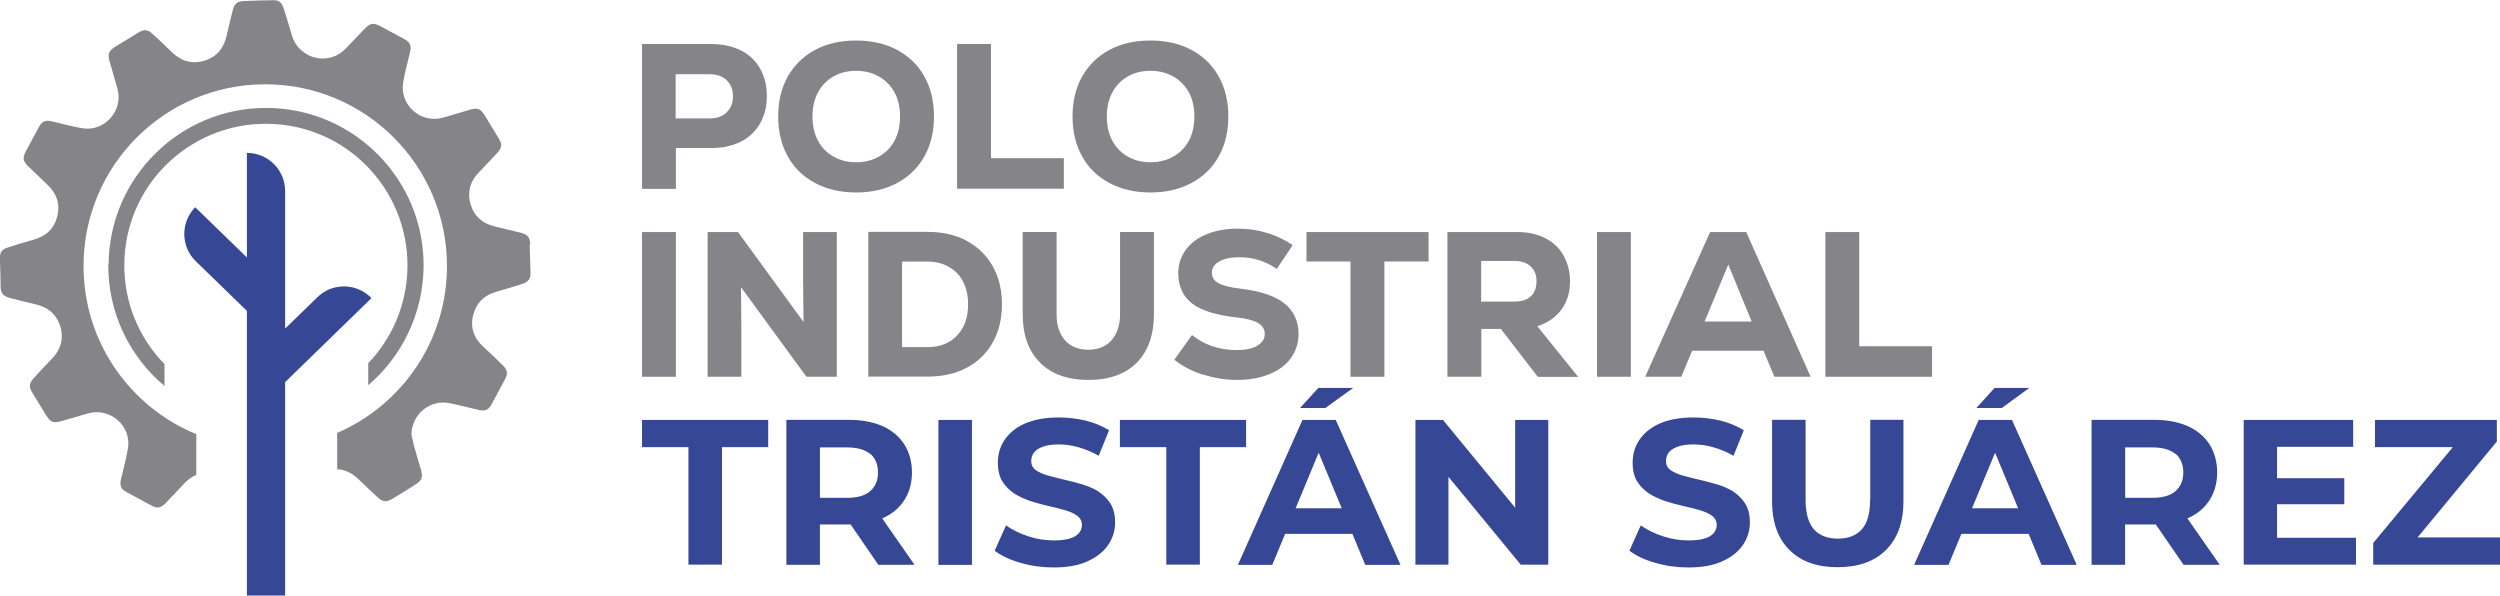
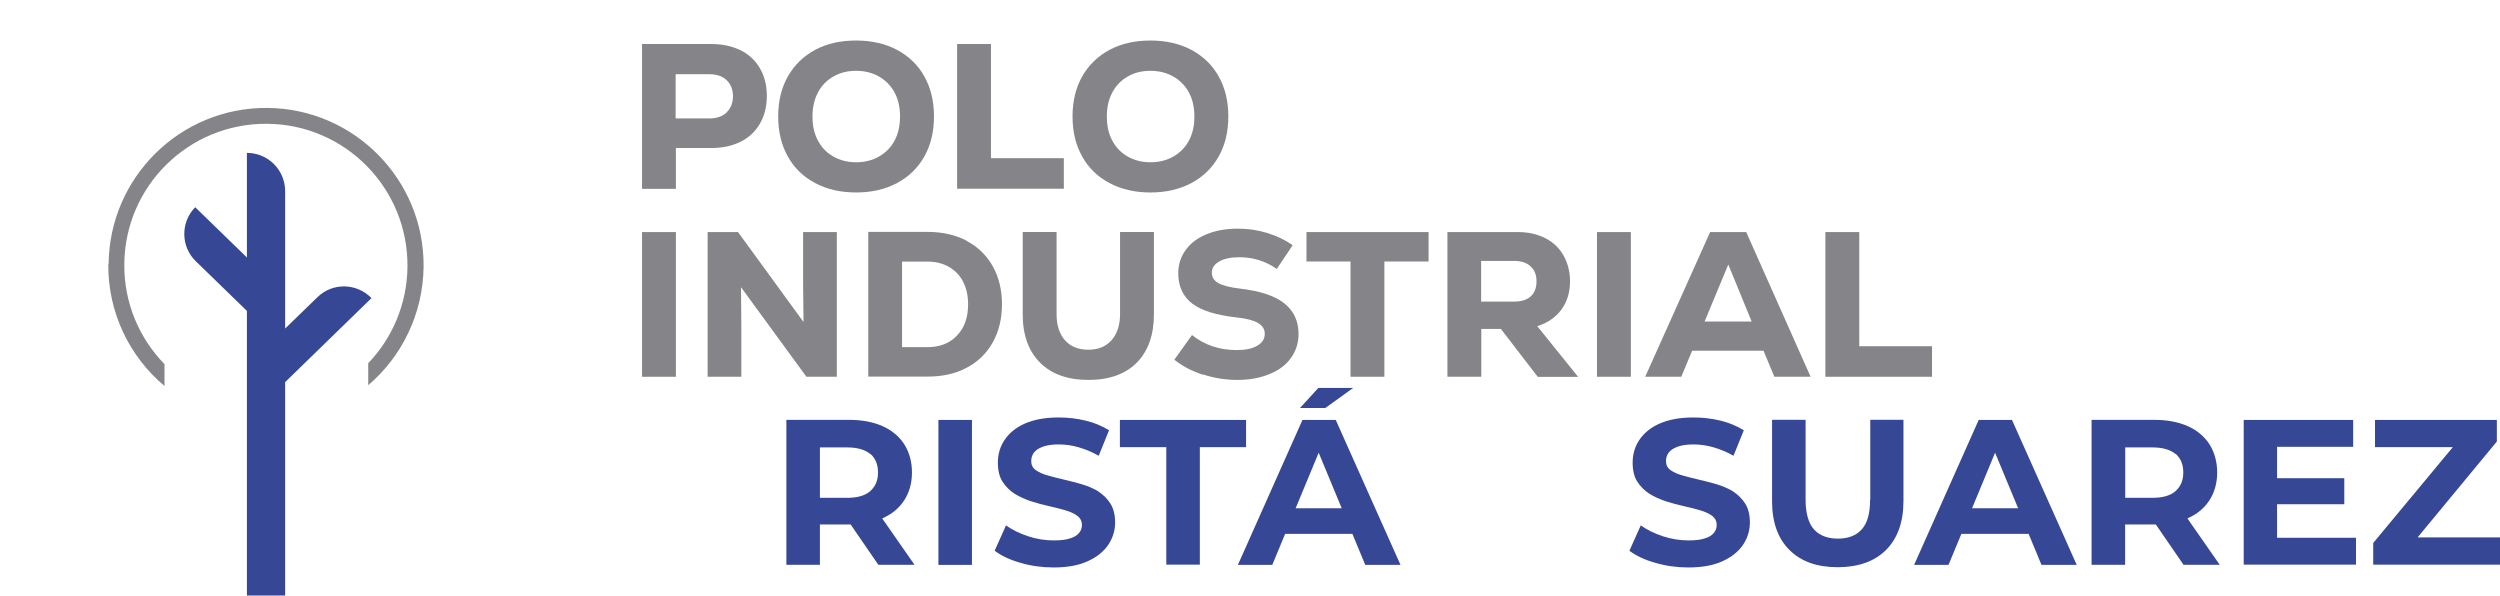
<svg xmlns="http://www.w3.org/2000/svg" id="Capa_2" data-name="Capa 2" viewBox="0 0 293.02 69.8">
  <defs>
    <style>      .cls-1 {        fill: #364795;      }      .cls-2 {        fill: #858488;      }    </style>
  </defs>
  <g id="Capa_1-2" data-name="Capa 1">
    <g>
-       <path class="cls-2" d="M62.15,28.69c-.04-.92-.29-1.21-1.19-1.43-.98-.25-1.99-.47-2.99-.72-1.43-.35-2.42-1.21-2.82-2.62s-.06-2.66.98-3.72c.74-.76,1.45-1.54,2.17-2.29.55-.59.57-1.02.14-1.72-.53-.88-1.06-1.74-1.6-2.62-.51-.84-.86-.98-1.8-.7-1.04.31-2.07.61-3.11.92-2.6.74-5.14-1.49-4.67-4.15.2-1.21.55-2.42.82-3.6.16-.7-.04-1.11-.68-1.45-.94-.51-1.86-1.02-2.8-1.51-.84-.45-1.21-.39-1.88.31-.74.78-1.47,1.53-2.21,2.31-1.11,1.17-2.82,1.49-4.28.8-.98-.47-1.66-1.23-1.99-2.27-.33-1.06-.63-2.15-.98-3.21-.23-.74-.57-1-1.21-1-1.15.02-2.27.06-3.42.1-.82.02-1.15.29-1.35,1.08-.25.98-.49,1.98-.72,2.99-.33,1.47-1.17,2.5-2.62,2.93-1.43.43-2.68.06-3.77-.98-.76-.74-1.51-1.45-2.29-2.17-.59-.53-1-.57-1.68-.14-.88.53-1.74,1.06-2.62,1.6-.86.53-1,.86-.72,1.82.31,1.04.61,2.07.9,3.11.74,2.58-1.49,5.12-4.13,4.67-1.21-.2-2.41-.55-3.6-.82-.72-.16-1.13.04-1.47.68-.51.94-1.02,1.9-1.53,2.84-.41.76-.35,1.17.29,1.78.74.72,1.49,1.43,2.25,2.15,1.06,1,1.49,2.23,1.15,3.66-.35,1.45-1.29,2.35-2.74,2.76-1.02.29-2.05.59-3.05.92-.76.25-.96.59-.94,1.37.04,1.06.08,2.13.08,3.19,0,.94.45,1.19,1.11,1.37.98.27,1.94.49,2.93.72,1.47.33,2.5,1.15,2.95,2.6.45,1.45.06,2.74-1,3.83-.74.74-1.43,1.49-2.13,2.27-.53.59-.55,1.02-.14,1.68.53.88,1.06,1.74,1.6,2.62.53.86.86.98,1.84.7,1.04-.31,2.07-.61,3.11-.9,2.6-.72,5.12,1.51,4.65,4.15-.2,1.21-.55,2.42-.82,3.62-.16.72.02,1.13.68,1.47.94.51,1.9,1.02,2.84,1.53.74.41,1.15.35,1.74-.27.72-.74,1.41-1.47,2.11-2.23.45-.49.94-.84,1.47-1.06v-4.77c-7.76-3.19-13.22-10.8-13.22-19.71,0-11.77,9.54-21.3,21.3-21.3s21.3,9.54,21.3,21.3c0,8.78-5.3,16.29-12.87,19.56v4.26c.92.04,1.76.45,2.52,1.19.74.72,1.47,1.41,2.23,2.11.61.55,1.04.59,1.76.14.88-.53,1.74-1.06,2.62-1.62.78-.47.94-.86.7-1.74-.29-.98-.59-1.96-.86-2.95-.1-.39-.16-.8-.27-1.21.04-2.31,2.11-4.09,4.38-3.68,1.21.23,2.37.55,3.56.82.72.16,1.13-.04,1.47-.7.51-.94,1.02-1.9,1.53-2.84.39-.74.35-1.13-.25-1.72-.74-.74-1.49-1.45-2.25-2.15-1.11-1-1.56-2.23-1.21-3.68.35-1.45,1.29-2.37,2.74-2.78,1.02-.29,2.05-.59,3.05-.92.68-.23.94-.59.94-1.17-.02-1.13-.06-2.25-.1-3.38l.06-.02Z" />
      <path class="cls-1" d="M43.53,34.93c-1.74-1.78-4.58-1.82-6.34-.08l-3.77,3.66v-16.11c0-2.48-2.01-4.48-4.48-4.48v12.26l-6.06-5.89c-1.74,1.78-1.7,4.62.08,6.34l5.98,5.81v33.36h4.48v-25.01l10.13-9.86h-.02Z" />
      <path class="cls-2" d="M12.69,30.96c-.04,5.73,2.52,10.87,6.59,14.28v-2.56c-2.95-3.03-4.75-7.16-4.71-11.7.06-9.17,7.55-16.54,16.72-16.47,9.17.06,16.53,7.55,16.47,16.72-.04,4.4-1.78,8.39-4.6,11.34v2.58c3.93-3.36,6.42-8.33,6.49-13.9.08-10.19-8.13-18.52-18.32-18.6-10.19-.08-18.52,8.13-18.6,18.32" />
      <path class="cls-2" d="M86.81,5.89c.98.49,1.74,1.21,2.27,2.13.53.92.8,2.01.8,3.23s-.27,2.29-.8,3.23c-.53.92-1.29,1.64-2.27,2.13-.98.49-2.13.74-3.44.74h-4.15v4.79h-3.97V5.16h8.12c1.31,0,2.46.25,3.44.74M85.17,13.16c.49-.47.74-1.11.74-1.88s-.25-1.41-.74-1.88c-.49-.47-1.17-.7-2.01-.7h-3.97v5.18h3.97c.84,0,1.51-.23,2.01-.7v-.02Z" />
      <path class="cls-2" d="M95.53,21.45c-1.39-.74-2.46-1.78-3.19-3.11-.76-1.35-1.13-2.91-1.13-4.69s.37-3.34,1.13-4.69c.76-1.33,1.82-2.37,3.19-3.11,1.37-.74,2.99-1.1,4.81-1.1s3.44.37,4.81,1.1c1.37.74,2.46,1.78,3.19,3.11.76,1.35,1.13,2.91,1.13,4.69s-.37,3.34-1.13,4.69c-.76,1.35-1.82,2.37-3.19,3.11-1.39.74-2.99,1.11-4.81,1.11s-3.42-.37-4.81-1.11M103.04,18.34c.78-.45,1.39-1.06,1.82-1.88.43-.8.63-1.74.63-2.8s-.2-2.01-.63-2.8c-.43-.8-1.04-1.43-1.82-1.88-.78-.45-1.68-.68-2.7-.68s-1.92.23-2.68.68c-.78.45-1.37,1.06-1.8,1.88-.43.82-.63,1.74-.63,2.8s.2,2.01.63,2.8c.43.82,1.02,1.43,1.8,1.88s1.68.68,2.68.68,1.92-.23,2.7-.68" />
      <polygon class="cls-2" points="112.18 5.16 116.15 5.16 116.15 18.54 124.69 18.54 124.69 22.12 112.18 22.12 112.18 5.16" />
      <path class="cls-2" d="M130.03,21.45c-1.39-.74-2.46-1.78-3.19-3.11-.76-1.35-1.13-2.91-1.13-4.69s.37-3.34,1.13-4.69c.76-1.33,1.82-2.37,3.19-3.11,1.39-.74,2.99-1.1,4.81-1.1s3.44.37,4.81,1.1c1.37.74,2.46,1.78,3.19,3.11.76,1.35,1.13,2.91,1.13,4.69s-.37,3.34-1.13,4.69c-.76,1.35-1.82,2.37-3.19,3.11-1.39.74-2.99,1.11-4.81,1.11s-3.42-.37-4.81-1.11M137.54,18.34c.78-.45,1.39-1.06,1.82-1.88.43-.8.63-1.74.63-2.8s-.2-2.01-.63-2.8c-.43-.8-1.04-1.43-1.82-1.88-.78-.45-1.68-.68-2.7-.68s-1.92.23-2.68.68c-.78.45-1.37,1.06-1.8,1.88-.43.82-.63,1.74-.63,2.8s.2,2.01.63,2.8c.43.82,1.02,1.43,1.8,1.88s1.68.68,2.68.68,1.92-.23,2.7-.68" />
      <rect class="cls-2" x="75.25" y="27.2" width="3.97" height="16.96" />
      <polygon class="cls-2" points="94.13 27.2 98.08 27.2 98.08 44.16 94.52 44.16 86.85 33.66 86.89 38.25 86.89 44.16 82.94 44.16 82.94 27.2 86.5 27.2 94.18 37.74 94.13 33.21 94.13 27.2" />
      <path class="cls-2" d="M113.31,28.24c1.31.7,2.33,1.68,3.05,2.97.72,1.29,1.08,2.78,1.08,4.46s-.37,3.19-1.08,4.46c-.72,1.29-1.74,2.27-3.05,2.97-1.31.7-2.84,1.04-4.58,1.04h-6.96v-16.96h6.96c1.74,0,3.27.35,4.58,1.04v.02ZM112.16,39.33c.88-.9,1.31-2.13,1.31-3.66,0-1.02-.2-1.9-.59-2.66-.39-.76-.96-1.33-1.68-1.74-.72-.41-1.56-.61-2.48-.61h-2.99v10.03h2.99c1.41,0,2.58-.45,3.44-1.35" />
      <path class="cls-2" d="M121.9,42.5c-1.35-1.35-2.03-3.23-2.03-5.67v-9.64h3.97v9.64c0,1.29.33,2.31.98,3.05.65.74,1.58,1.11,2.74,1.11s2.05-.37,2.72-1.11c.65-.74,1-1.76,1-3.05v-9.64h3.97v9.64c0,2.42-.68,4.32-2,5.67-1.35,1.35-3.23,2.03-5.67,2.03s-4.34-.68-5.69-2.03" />
      <path class="cls-2" d="M140.98,43.92c-1.29-.43-2.39-1-3.34-1.76l2.07-2.89c1.49,1.19,3.25,1.76,5.26,1.76,1,0,1.8-.16,2.39-.51.59-.35.88-.8.88-1.39,0-.55-.27-.98-.82-1.29-.55-.31-1.41-.53-2.62-.65-2.31-.27-4.01-.8-5.08-1.62-1.06-.82-1.62-2.01-1.62-3.54,0-1.02.29-1.94.88-2.74.57-.8,1.39-1.41,2.46-1.84,1.04-.43,2.27-.65,3.64-.65,1.19,0,2.33.16,3.46.51,1.13.35,2.11.82,2.97,1.43l-1.86,2.78c-1.33-.92-2.78-1.37-4.38-1.37-.98,0-1.78.16-2.35.49-.59.33-.88.76-.88,1.31s.25.94.76,1.23c.51.29,1.37.51,2.56.65,2.29.27,4.01.82,5.14,1.7,1.13.88,1.7,2.09,1.7,3.62,0,1.06-.31,2.01-.9,2.82-.59.82-1.43,1.45-2.52,1.88-1.08.45-2.33.68-3.72.68s-2.72-.2-4.01-.63l-.06.02Z" />
      <polygon class="cls-2" points="167.44 27.2 167.44 30.65 162.26 30.65 162.26 44.16 158.29 44.16 158.29 30.65 153.13 30.65 153.13 27.2 167.46 27.2 167.44 27.2" />
      <path class="cls-2" d="M175.93,38.55h-2.31v5.61h-3.97v-16.96h8.27c1.23,0,2.29.25,3.21.72.92.47,1.64,1.15,2.13,2.03.49.88.76,1.88.76,3.01,0,1.29-.33,2.39-1,3.31-.68.92-1.62,1.58-2.84,1.96l4.79,5.94h-4.73l-4.32-5.61h.02ZM179.39,31.21c-.47-.43-1.11-.63-1.94-.63h-3.85v4.77h3.85c.86,0,1.51-.2,1.96-.61.45-.41.68-1,.68-1.76s-.22-1.35-.7-1.76" />
      <rect class="cls-2" x="187.18" y="27.2" width="3.97" height="16.96" />
      <path class="cls-2" d="M207.97,44.16l-1.27-3.05h-8.37l-1.27,3.05h-4.23l7.61-16.96h4.23l7.55,16.96h-4.3.04ZM202.57,31l-2.78,6.69h5.52l-2.74-6.69Z" />
      <polygon class="cls-2" points="213.95 27.2 217.92 27.2 217.92 40.58 226.45 40.58 226.45 44.16 213.95 44.16 213.95 27.2" />
-       <polygon class="cls-1" points="75.25 52.41 80.69 52.41 80.69 66.18 84.62 66.18 84.62 52.41 90.04 52.41 90.04 49.22 75.25 49.22 75.25 52.41" />
      <path class="cls-1" d="M103.45,60.74c1.11-.49,1.94-1.19,2.54-2.11.59-.92.9-2.01.9-3.25s-.31-2.37-.9-3.3c-.59-.92-1.45-1.64-2.54-2.13-1.11-.49-2.41-.74-3.93-.74h-7.35v16.99h3.93v-4.73h3.6l3.25,4.73h4.24l-3.79-5.44h.04v-.02ZM102.01,53.19c.59.51.9,1.25.9,2.19s-.31,1.64-.9,2.17c-.59.53-1.49.8-2.72.8h-3.19v-5.91h3.19c1.21,0,2.11.27,2.72.78v-.02Z" />
      <rect class="cls-1" x="109.99" y="49.22" width="3.93" height="16.99" />
      <path class="cls-1" d="M128.76,57.61c-.57-.35-1.23-.63-1.92-.84-.7-.2-1.41-.39-2.11-.55-.7-.16-1.35-.33-1.92-.49-.57-.16-1.04-.37-1.41-.63-.37-.27-.53-.61-.53-1.06,0-.37.1-.7.31-.98.2-.29.55-.51,1.04-.7.49-.18,1.11-.27,1.86-.27s1.54.1,2.33.33c.8.23,1.58.55,2.37,1l1.21-2.99c-.8-.49-1.7-.88-2.74-1.13-1.04-.25-2.09-.37-3.15-.37-1.6,0-2.93.25-3.99.72-1.06.47-1.84,1.13-2.37,1.92-.53.8-.78,1.68-.78,2.66,0,.9.18,1.66.55,2.23.37.57.84,1.04,1.41,1.41.57.35,1.23.65,1.92.88.7.23,1.41.41,2.11.57.7.16,1.35.31,1.92.49.57.16,1.04.39,1.41.65.35.27.53.63.53,1.08,0,.35-.12.68-.35.94-.23.27-.57.49-1.06.63-.47.16-1.11.23-1.88.23-1.02,0-2.03-.16-3.03-.49-1-.33-1.86-.76-2.58-1.27l-1.33,2.97c.76.57,1.76,1.06,3.01,1.41,1.25.37,2.54.55,3.91.55,1.62,0,2.95-.25,4.01-.74,1.06-.49,1.86-1.13,2.39-1.92.53-.8.8-1.66.8-2.62,0-.88-.18-1.62-.55-2.21-.37-.57-.84-1.04-1.41-1.41l.02-.02Z" />
      <polygon class="cls-1" points="146.05 49.22 131.26 49.22 131.26 52.41 136.7 52.41 136.7 66.18 140.63 66.18 140.63 52.41 146.05 52.41 146.05 49.22" />
      <polygon class="cls-1" points="158.6 45.47 154.52 45.47 152.37 47.82 155.34 47.82 158.6 45.47" />
      <path class="cls-1" d="M152.66,49.22l-7.57,16.99h4.03l1.51-3.64h7.88l1.51,3.64h4.13l-7.59-16.99h-3.91ZM151.86,59.57l2.7-6.51,2.7,6.51h-5.4Z" />
-       <polygon class="cls-1" points="177.59 59.51 169.13 49.22 165.9 49.22 165.9 66.18 169.77 66.18 169.77 55.89 178.24 66.18 181.47 66.18 181.47 49.22 177.59 49.22 177.59 59.51" />
      <path class="cls-1" d="M203.16,57.61c-.57-.35-1.23-.63-1.92-.84-.7-.2-1.41-.39-2.11-.55-.7-.16-1.35-.33-1.92-.49-.57-.16-1.04-.37-1.41-.63-.37-.27-.53-.61-.53-1.06,0-.37.1-.7.31-.98.2-.29.55-.51,1.04-.7.49-.18,1.11-.27,1.86-.27s1.54.1,2.33.33c.8.23,1.58.55,2.37,1l1.21-2.99c-.8-.49-1.7-.88-2.74-1.13-1.04-.25-2.09-.37-3.15-.37-1.6,0-2.93.25-3.99.72-1.06.47-1.84,1.13-2.37,1.92-.53.8-.78,1.68-.78,2.66,0,.9.18,1.66.55,2.23.37.57.84,1.04,1.41,1.41.57.35,1.23.65,1.92.88.7.23,1.41.41,2.11.57.7.16,1.35.31,1.92.49.57.16,1.04.39,1.41.65.35.27.53.63.53,1.08,0,.35-.12.68-.35.94-.23.27-.57.49-1.06.63-.47.16-1.11.23-1.88.23-1.02,0-2.03-.16-3.03-.49-1-.33-1.86-.76-2.58-1.27l-1.33,2.97c.76.57,1.76,1.06,3.01,1.41,1.25.37,2.54.55,3.91.55,1.62,0,2.95-.25,4.01-.74,1.06-.49,1.86-1.13,2.39-1.92.53-.8.8-1.66.8-2.62,0-.88-.18-1.62-.55-2.21-.37-.57-.84-1.04-1.41-1.41l.02-.02Z" />
      <path class="cls-1" d="M219.19,58.57c0,1.62-.33,2.78-1,3.5-.65.72-1.6,1.06-2.78,1.06s-2.13-.35-2.78-1.06c-.65-.72-1-1.88-1-3.5v-9.37h-3.93v9.52c0,2.5.68,4.4,2.05,5.75,1.35,1.35,3.23,2.01,5.65,2.01s4.3-.68,5.65-2.01c1.35-1.35,2.05-3.25,2.05-5.75v-9.52h-3.89v9.37Z" />
-       <polygon class="cls-1" points="237.85 45.47 233.78 45.47 231.65 47.82 234.62 47.82 237.85 45.47" />
      <path class="cls-1" d="M231.92,49.22l-7.57,16.99h4.03l1.51-3.64h7.88l1.51,3.64h4.13l-7.59-16.99h-3.91ZM231.14,59.57l2.7-6.51,2.7,6.51h-5.4Z" />
      <path class="cls-1" d="M256.43,60.74c1.11-.49,1.94-1.19,2.54-2.11.59-.92.9-2.01.9-3.25s-.31-2.37-.9-3.3c-.59-.92-1.45-1.64-2.54-2.13-1.11-.49-2.41-.74-3.93-.74h-7.35v16.99h3.93v-4.73h3.6l3.25,4.73h4.24l-3.79-5.44h.04v-.02ZM255,53.19c.59.51.9,1.25.9,2.19s-.31,1.64-.9,2.17c-.59.53-1.49.8-2.72.8h-3.19v-5.91h3.19c1.21,0,2.11.27,2.72.78v-.02Z" />
      <polygon class="cls-1" points="266.89 59.1 274.77 59.1 274.77 56.05 266.89 56.05 266.89 52.37 275.81 52.37 275.81 49.22 262.98 49.22 262.98 66.18 276.14 66.18 276.14 63.03 266.89 63.03 266.89 59.1" />
      <polygon class="cls-1" points="283.36 62.99 292.65 51.75 292.65 49.22 278.37 49.22 278.37 52.41 287.49 52.41 278.16 63.64 278.16 66.18 293.02 66.18 293.02 62.99 283.36 62.99" />
    </g>
  </g>
</svg>